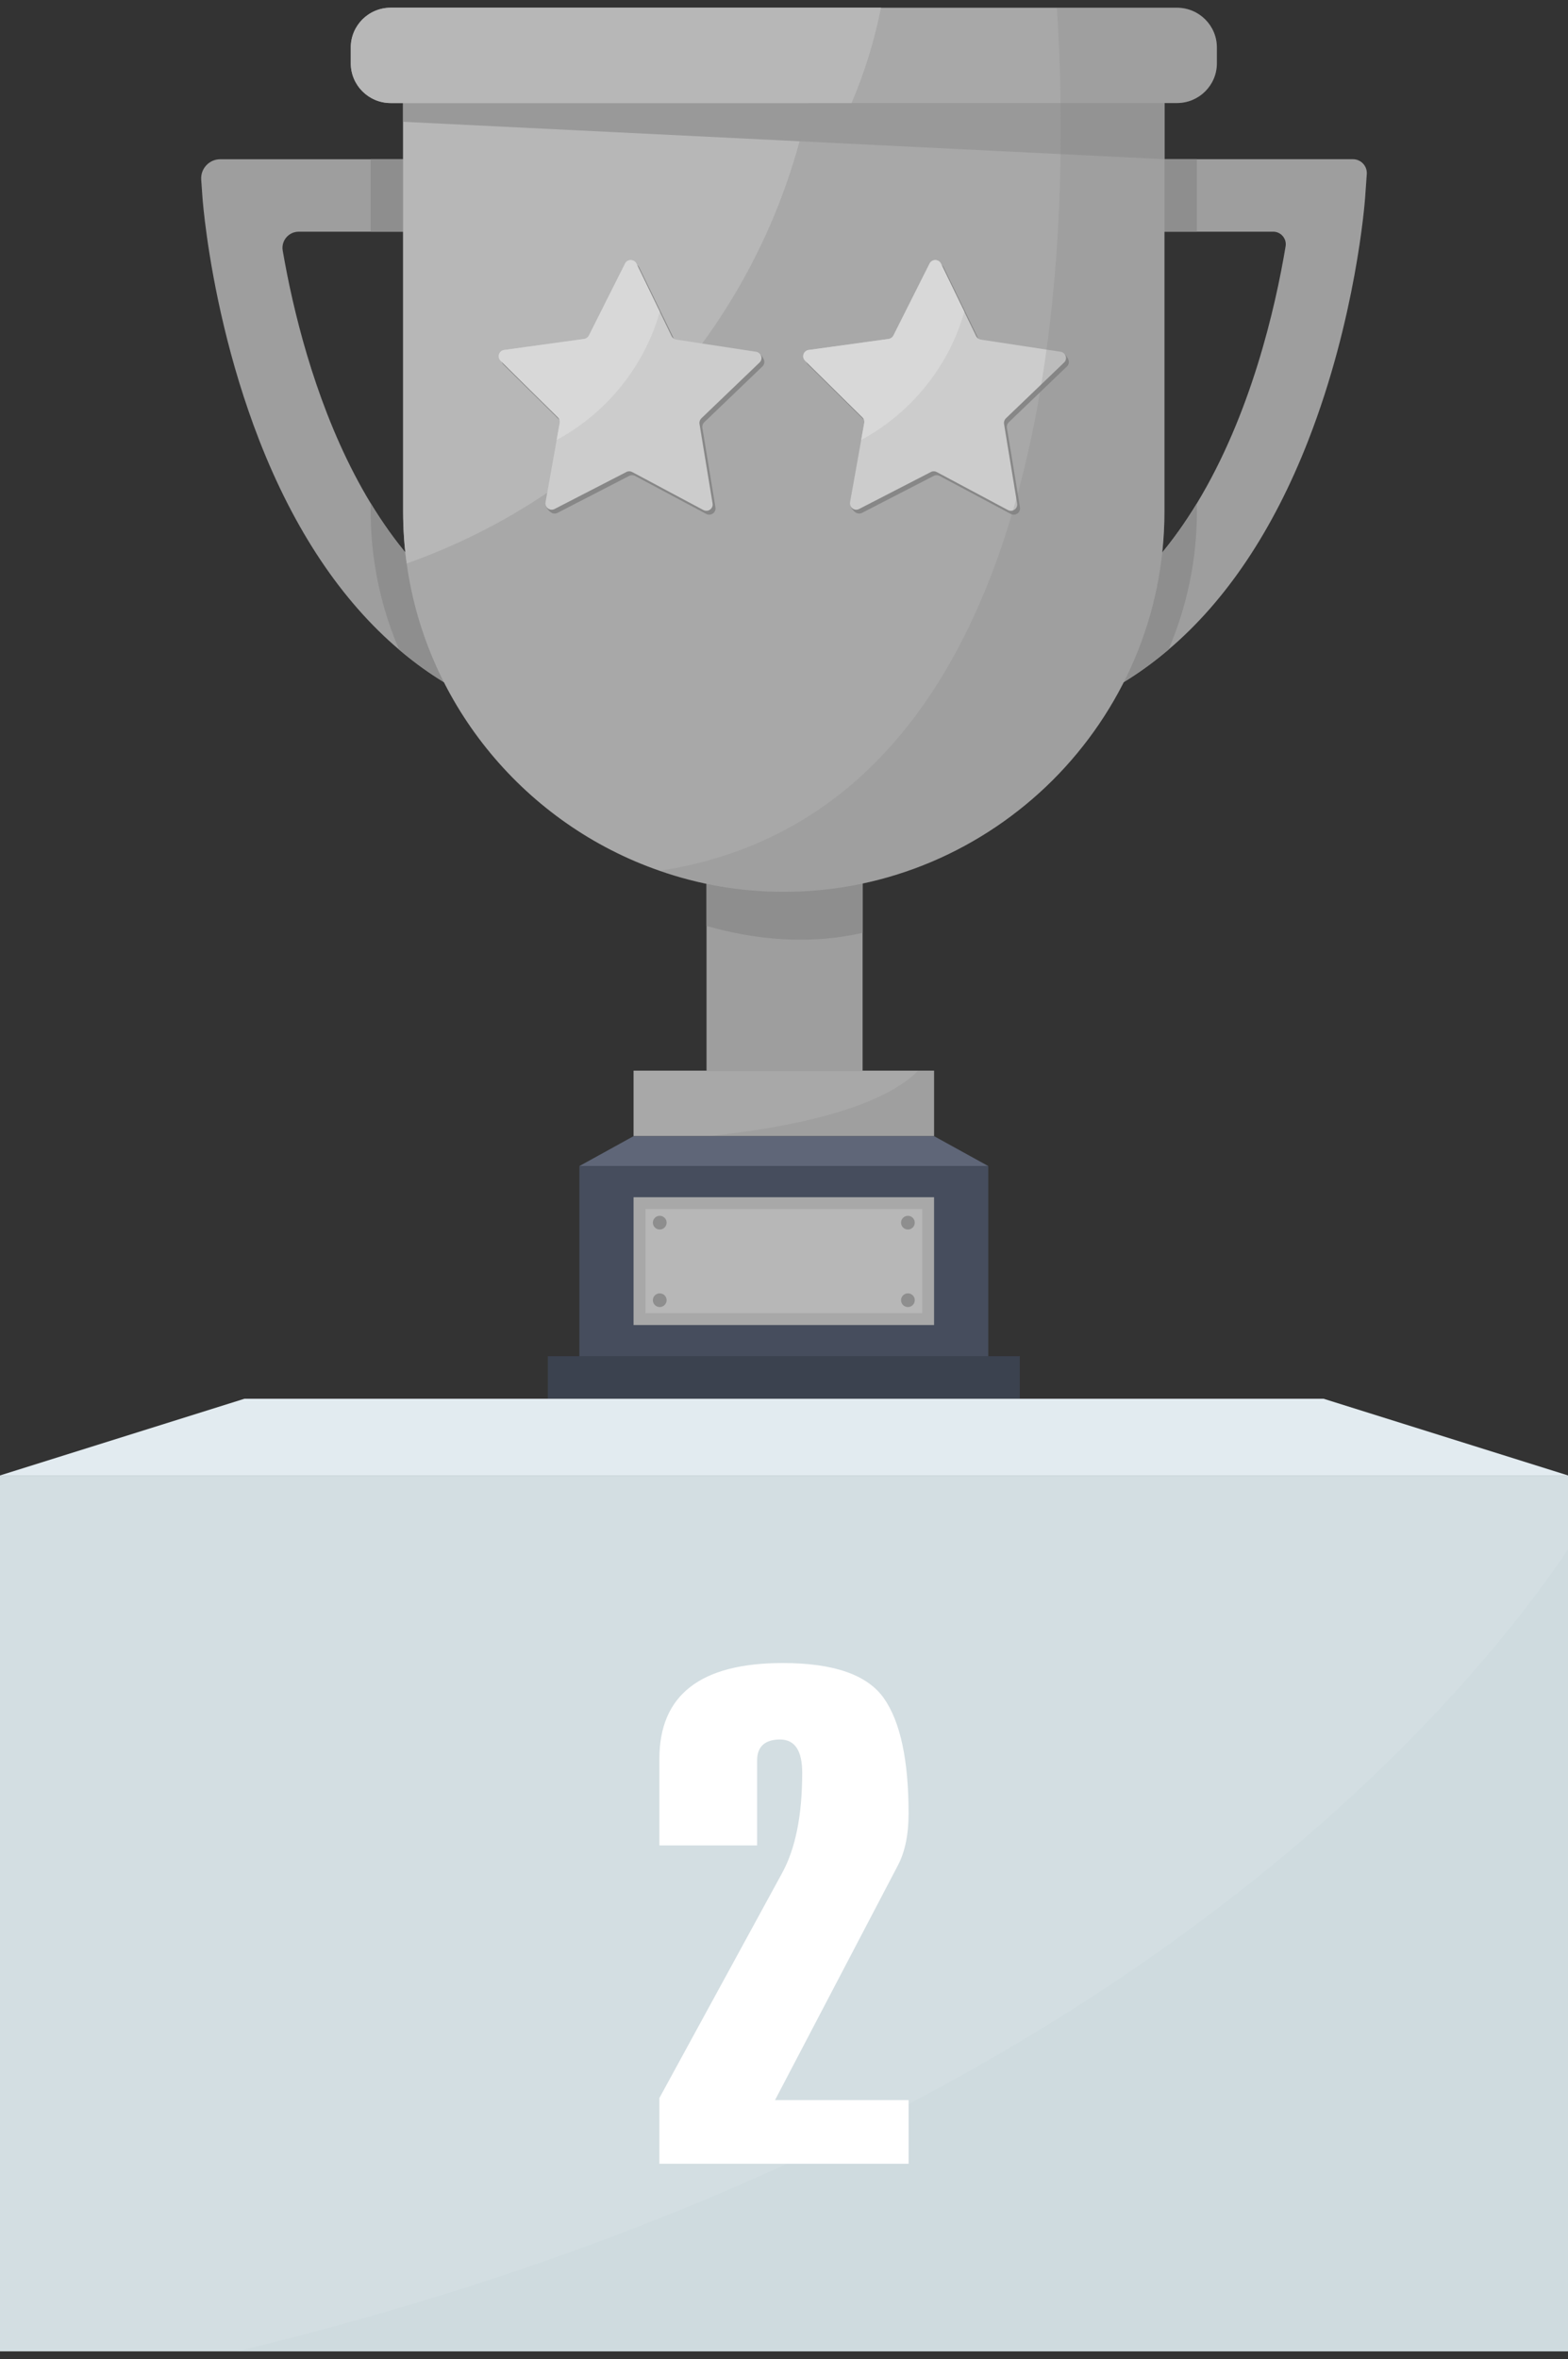
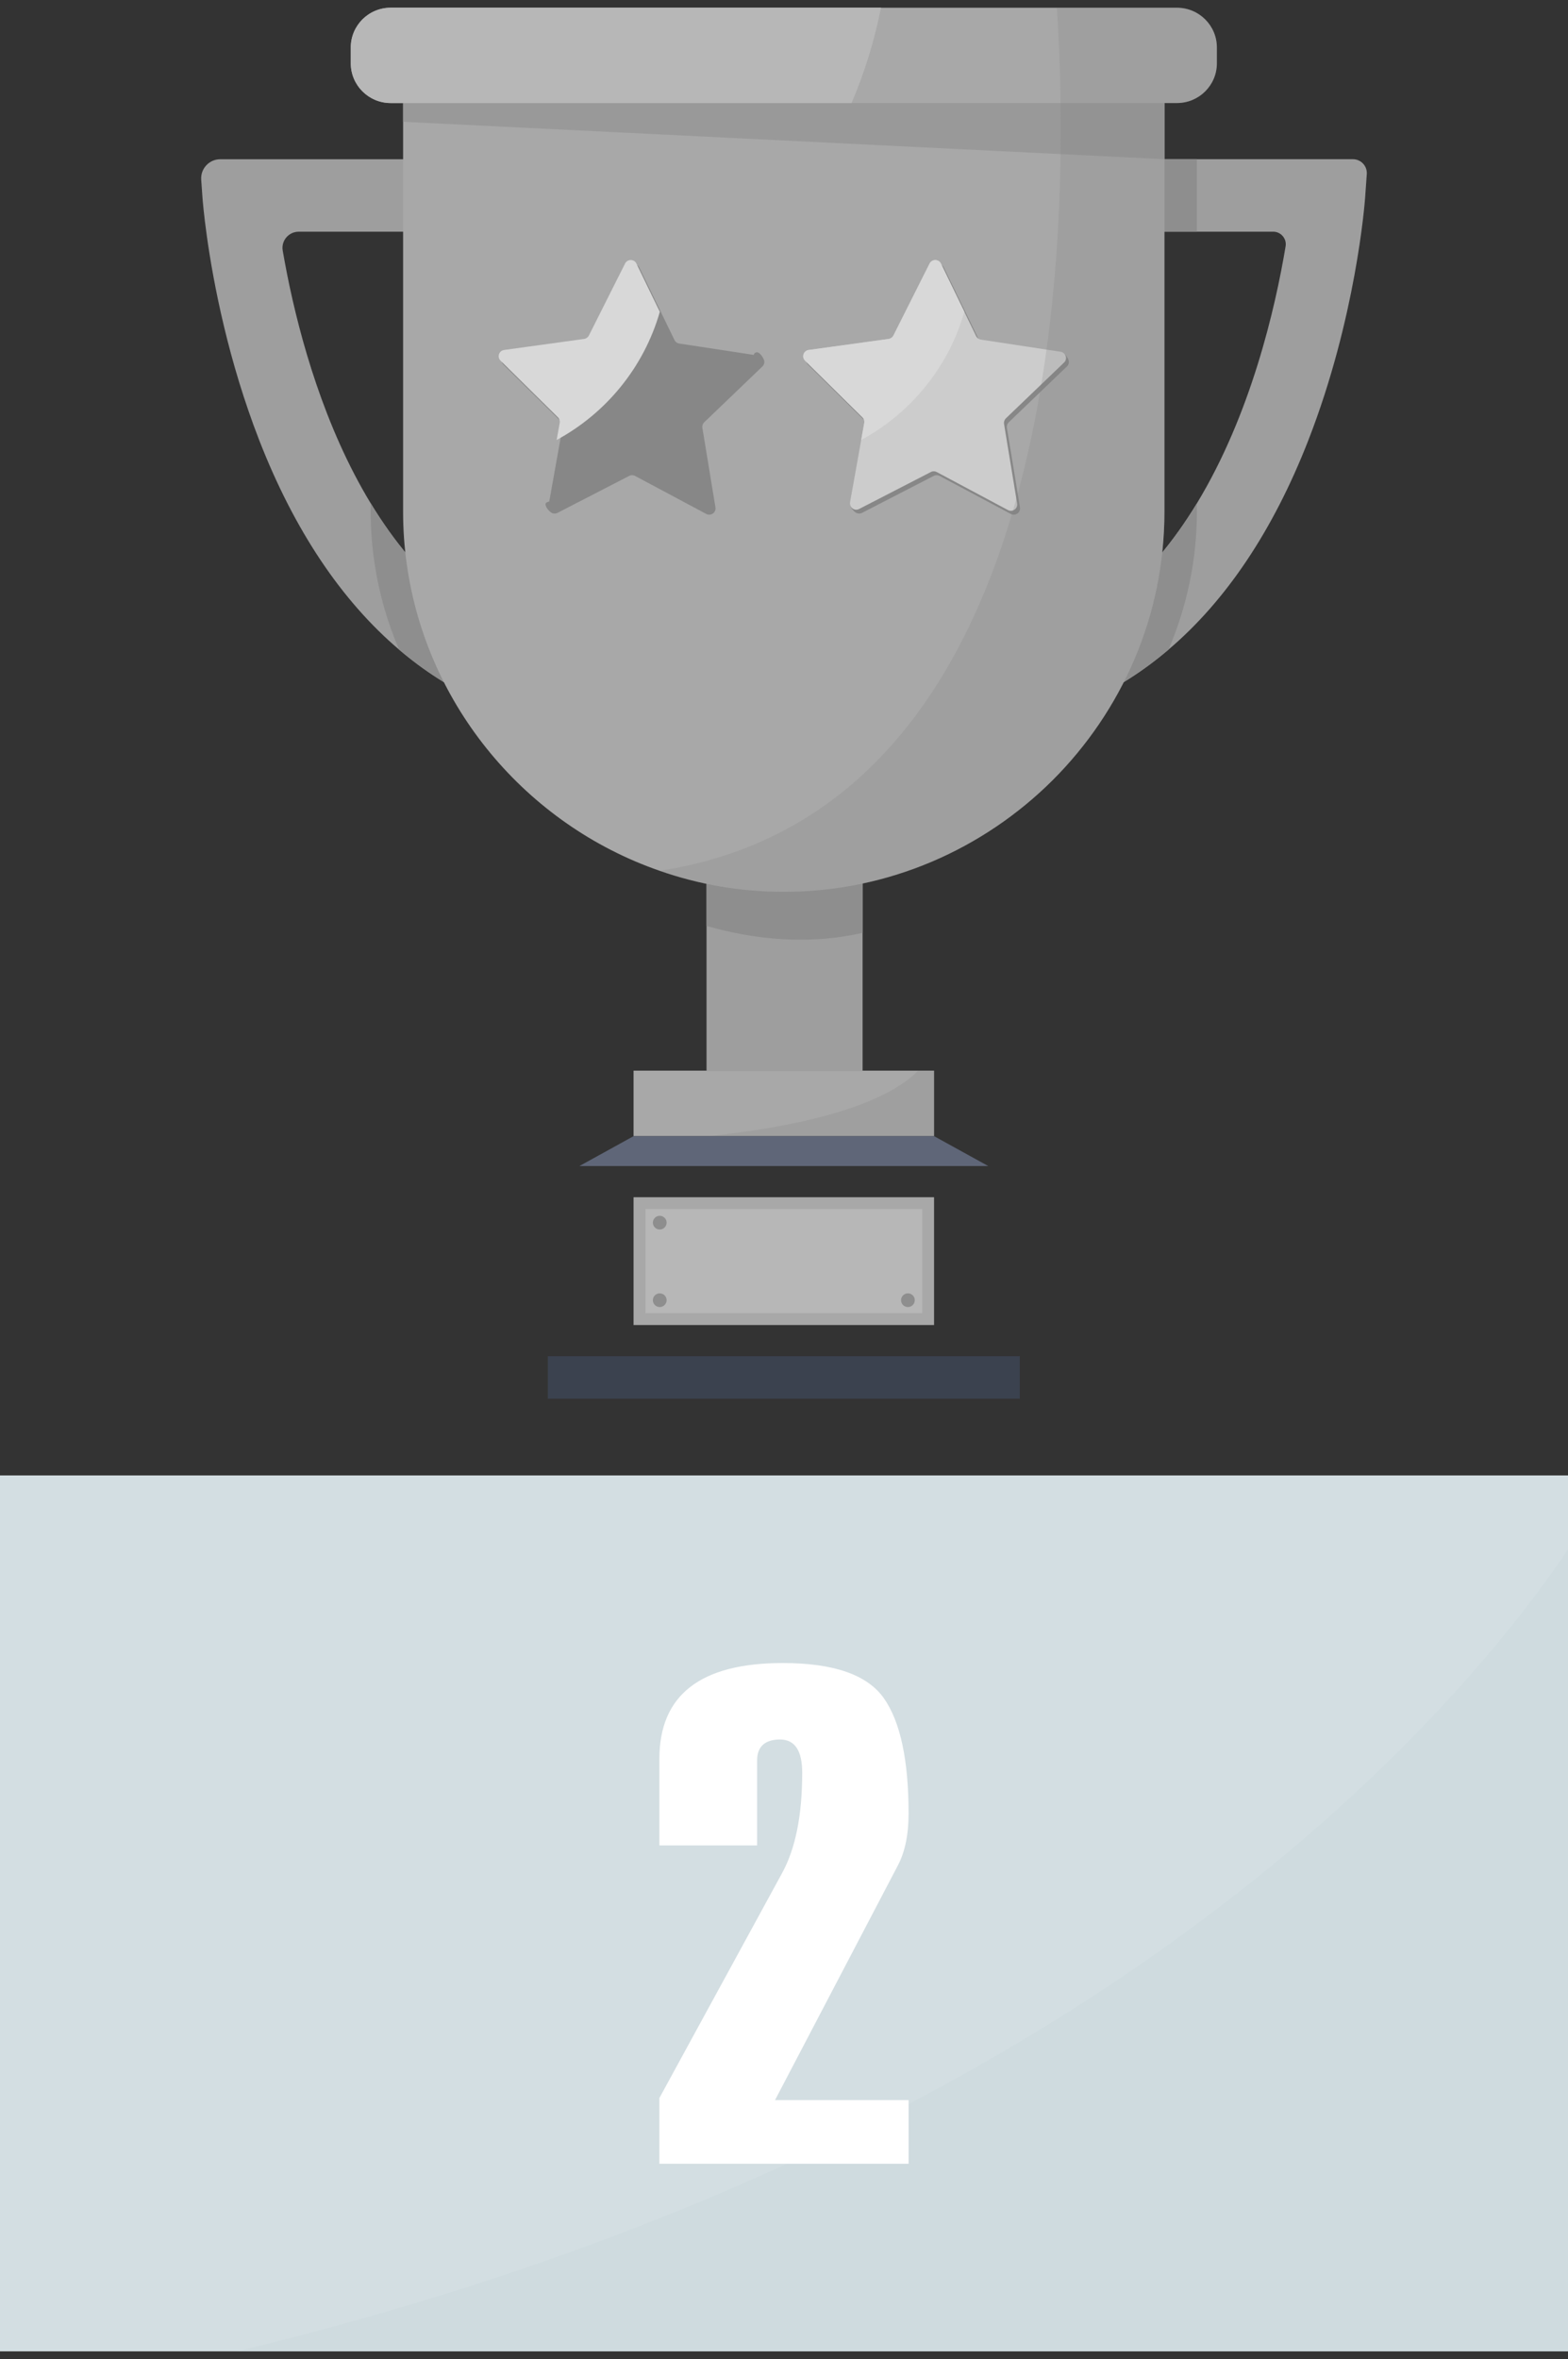
<svg xmlns="http://www.w3.org/2000/svg" width="139" height="209" viewBox="0 0 139 209" fill="none">
  <rect x="0" y="0" width="139" height="209" fill="#333333" stroke="none" />
  <g clip-path="url(#clip0_2723_66)">
    <path d="M76.466 67.891H62.633V94.853H76.466V67.891Z" fill="#9E9E9E" />
    <path d="M76.466 65.76V82.646C71.536 83.773 66.739 83.207 62.633 82.034V65.76H76.466Z" fill="#8E8E8E" />
    <path d="M51.535 58.117L50.624 64.473C44.92 63.66 39.805 61.324 35.379 57.556C30.283 53.226 26.101 46.998 22.99 39.027C21.62 35.508 20.609 32.058 19.873 28.989C18.335 22.591 17.976 17.841 17.952 17.548L17.837 15.924C17.766 14.942 18.544 14.107 19.532 14.107H42.074V20.528H26.481C25.589 20.528 24.911 21.327 25.062 22.204C25.178 22.871 25.31 23.587 25.461 24.348C26.578 29.937 28.756 37.824 32.863 44.594C36.923 51.281 42.868 56.883 51.535 58.118V58.117Z" fill="#9E9E9E" />
    <path d="M121.163 15.427L121.012 17.548C120.98 17.979 120.204 28.186 115.974 39.026C112.863 46.997 108.685 53.221 103.589 57.551C99.162 61.32 94.047 63.66 88.34 64.472L87.43 58.116C96.099 56.88 102.044 51.278 106.101 44.596C110.878 36.725 113.043 27.349 113.966 21.823C114.079 21.143 113.551 20.526 112.86 20.526H96.891V14.105H119.931C120.648 14.105 121.214 14.712 121.163 15.424V15.427Z" fill="#9E9E9E" />
-     <path d="M42.074 14.107H32.863V20.528H42.074V14.107Z" fill="#8E8E8E" />
    <path d="M51.534 58.117L50.624 64.472C44.92 63.66 39.805 61.324 35.379 57.555C34.34 55.132 33.602 52.574 33.204 49.918C32.979 48.419 32.863 46.888 32.863 45.331V44.592C36.923 51.279 42.868 56.88 51.534 58.116V58.117Z" fill="#8E8E8E" />
    <path d="M106.101 14.107H96.891V20.528H106.101V14.107Z" fill="#8E8E8E" />
    <path d="M106.101 44.598V45.333C106.101 49.641 105.209 53.76 103.589 57.553C99.162 61.322 94.047 63.663 88.34 64.474L87.43 58.118C96.099 56.882 102.044 51.28 106.101 44.598Z" fill="#8E8E8E" />
    <path d="M103.226 4.902V45.332C103.226 54.595 99.433 63.007 93.321 69.116C87.199 75.215 78.769 79.01 69.485 79.01C65.639 79.01 61.93 78.359 58.473 77.149C46.671 73.059 37.799 62.575 36.05 49.915C35.839 48.422 35.734 46.886 35.734 45.331V4.902H103.227H103.226Z" fill="#A8A8A8" />
    <path d="M107.874 4.207V5.606C107.874 7.551 106.293 9.129 104.333 9.129H34.638C32.679 9.129 31.098 7.551 31.098 5.606V4.207C31.098 2.262 32.679 0.686 34.638 0.686H104.333C106.293 0.686 107.874 2.263 107.874 4.209V4.207Z" fill="#A8A8A8" />
-     <path d="M72.383 4.904C69.781 25.828 55.395 43.104 36.054 49.919C35.844 48.42 35.738 46.889 35.738 45.331V4.904H72.383Z" fill="#B7B7B7" />
    <path d="M35.738 9.131V10.79L103.23 14.107V9.131H35.738Z" fill="#999999" />
    <path d="M78.096 0.68C77.514 3.617 76.636 6.445 75.487 9.132H34.632C32.679 9.132 31.094 7.549 31.094 5.601V4.21C31.094 2.258 32.679 0.68 34.632 0.68L78.096 0.68Z" fill="#B7B7B7" />
    <path d="M67.587 32.468C67.779 32.284 67.797 32.022 67.695 31.817C67.695 31.813 67.695 31.808 67.694 31.804C67.694 31.804 67.281 30.951 66.903 31.29C66.847 31.34 66.828 31.392 66.831 31.445L60.211 30.437C60.029 30.409 59.872 30.293 59.792 30.128L56.671 23.703C56.469 23.287 55.877 23.283 55.668 23.697L52.456 30.077C52.373 30.241 52.215 30.354 52.033 30.378L44.944 31.355C44.485 31.418 44.298 31.979 44.628 32.304L49.716 37.324C49.847 37.453 49.906 37.638 49.874 37.818L48.688 44.434C48.502 44.472 48.339 44.55 48.361 44.708C48.412 45.059 48.795 45.364 48.795 45.364C48.796 45.364 48.797 45.363 48.799 45.362C48.962 45.502 49.199 45.553 49.42 45.44L55.778 42.163C55.941 42.078 56.135 42.08 56.298 42.166L62.608 45.534C63.016 45.752 63.498 45.408 63.423 44.951L62.264 37.905C62.234 37.724 62.296 37.54 62.428 37.413L67.587 32.466V32.468Z" fill="#878787" />
-     <path d="M62.173 37.066C62.041 37.194 61.979 37.379 62.01 37.56L63.169 44.605C63.246 45.062 62.765 45.404 62.354 45.188L56.043 41.821C55.882 41.734 55.688 41.731 55.524 41.819L49.168 45.093C48.755 45.309 48.276 44.955 48.359 44.502L49.347 38.981L49.618 37.473C49.651 37.292 49.591 37.105 49.461 36.979L48.171 35.704H48.169L44.374 31.957C44.044 31.63 44.231 31.072 44.691 31.008L51.78 30.031C51.96 30.005 52.119 29.891 52.202 29.731L55.412 23.347C55.621 22.936 56.213 22.94 56.417 23.354L58.271 27.174L58.492 27.626L59.538 29.781C59.616 29.944 59.775 30.061 59.955 30.088L67.029 31.165C67.489 31.235 67.667 31.799 67.332 32.118L62.173 37.065V37.066Z" fill="#CCCCCC" />
    <path d="M58.492 27.626C57.088 32.521 53.747 36.598 49.347 38.979L49.618 37.471C49.651 37.29 49.591 37.103 49.461 36.977L48.171 35.702H48.169L44.374 31.955C44.044 31.628 44.231 31.07 44.691 31.006L51.78 30.029C51.96 30.003 52.119 29.889 52.202 29.729L55.412 23.345C55.621 22.934 56.213 22.938 56.417 23.352L58.271 27.172L58.492 27.624V27.626Z" fill="#D8D8D8" />
    <path d="M94.583 32.468C94.775 32.284 94.793 32.022 94.692 31.817C94.692 31.813 94.692 31.808 94.69 31.804C94.69 31.804 94.277 30.951 93.899 31.29C93.843 31.34 93.824 31.392 93.827 31.445L87.207 30.437C87.025 30.409 86.868 30.293 86.789 30.128L83.667 23.703C83.466 23.287 82.873 23.283 82.665 23.697L79.452 30.077C79.369 30.241 79.211 30.354 79.029 30.378L71.941 31.355C71.481 31.418 71.294 31.979 71.624 32.304L76.712 37.324C76.844 37.453 76.902 37.638 76.87 37.818L75.684 44.434C75.499 44.472 75.335 44.55 75.357 44.708C75.408 45.059 75.791 45.364 75.791 45.364C75.792 45.364 75.793 45.363 75.795 45.362C75.958 45.502 76.195 45.553 76.416 45.44L82.774 42.163C82.937 42.078 83.131 42.08 83.294 42.166L89.604 45.534C90.013 45.752 90.495 45.408 90.42 44.951L89.26 37.905C89.23 37.724 89.292 37.54 89.424 37.413L94.583 32.466V32.468Z" fill="#878787" />
    <path d="M89.169 37.066C89.037 37.194 88.975 37.379 89.006 37.56L90.166 44.605C90.242 45.062 89.761 45.404 89.35 45.188L83.039 41.821C82.878 41.734 82.684 41.731 82.52 41.819L76.164 45.093C75.751 45.309 75.272 44.955 75.355 44.502L76.344 38.981L76.614 37.473C76.647 37.292 76.587 37.105 76.457 36.979L75.167 35.704H75.165L71.37 31.957C71.04 31.63 71.228 31.072 71.688 31.008L78.776 30.031C78.956 30.005 79.115 29.891 79.198 29.731L82.408 23.347C82.617 22.936 83.209 22.94 83.413 23.354L85.267 27.174L85.488 27.626L86.534 29.781C86.612 29.944 86.771 30.061 86.951 30.088L94.025 31.165C94.485 31.235 94.663 31.799 94.328 32.118L89.169 37.065V37.066Z" fill="#CCCCCC" />
    <path d="M85.488 27.626C84.084 32.521 80.743 36.598 76.344 38.979L76.614 37.471C76.647 37.29 76.587 37.103 76.457 36.977L75.167 35.702H75.165L71.37 31.955C71.04 31.628 71.228 31.07 71.688 31.006L78.776 30.029C78.956 30.003 79.115 29.889 79.198 29.729L82.408 23.345C82.617 22.934 83.209 22.938 83.413 23.352L85.267 27.172L85.488 27.624V27.626Z" fill="#D8D8D8" />
    <path d="M82.803 94.857H56.164V100.662H82.803V94.857Z" fill="#A8A8A8" />
    <g style="mix-blend-mode:multiply" opacity="0.2">
      <path d="M82.803 94.857V100.662H62.781C74.467 99.431 79.367 96.907 81.4 94.857H82.802H82.803Z" fill="#7C7C7C" />
    </g>
    <g style="mix-blend-mode:multiply" opacity="0.2">
      <path d="M107.873 4.207V5.605C107.873 7.55 106.292 9.128 104.332 9.128H103.226V45.331C103.226 54.594 99.433 63.006 93.32 69.115C87.198 75.214 78.768 79.009 69.485 79.009C65.639 79.009 61.929 78.358 58.473 77.148C90.433 72.258 94.332 31.439 94.015 9.127C94.004 7.623 93.962 6.214 93.911 4.9C93.848 3.343 93.774 1.924 93.689 0.684H104.331C106.291 0.684 107.872 2.261 107.872 4.207H107.873Z" fill="#7C7C7C" />
    </g>
    <path d="M87.609 103.31H51.359L56.165 100.66H82.803L87.609 103.31Z" fill="#5F6678" />
-     <path d="M87.608 103.311H51.359V120.156H87.608V103.311Z" fill="#464D5D" />
+     <path d="M87.608 103.311V120.156H87.608V103.311Z" fill="#464D5D" />
    <path d="M82.803 106.07H56.164V117.394H82.803V106.07Z" fill="#A8A8A8" />
    <path d="M81.75 116.342V107.121H57.219V116.342H81.75Z" fill="#B7B7B7" />
    <path d="M59.093 108.325C59.093 108.66 58.821 108.932 58.484 108.932C58.148 108.932 57.875 108.66 57.875 108.325C57.875 107.989 58.148 107.717 58.484 107.717C58.821 107.717 59.093 107.989 59.093 108.325Z" fill="#8E8E8E" />
-     <path d="M81.093 108.325C81.093 108.66 80.82 108.932 80.484 108.932C80.147 108.932 79.875 108.66 79.875 108.325C79.875 107.989 80.147 107.717 80.484 107.717C80.82 107.717 81.093 107.989 81.093 108.325Z" fill="#8E8E8E" />
    <path d="M59.093 115.194C59.093 115.529 58.821 115.801 58.484 115.801C58.148 115.801 57.875 115.529 57.875 115.194C57.875 114.858 58.148 114.586 58.484 114.586C58.821 114.586 59.093 114.858 59.093 115.194Z" fill="#8E8E8E" />
    <path d="M81.093 115.194C81.093 115.529 80.82 115.801 80.484 115.801C80.147 115.801 79.875 115.529 79.875 115.194C79.875 114.858 80.147 114.586 80.484 114.586C80.82 114.586 81.093 114.858 81.093 115.194Z" fill="#8E8E8E" />
    <path d="M90.405 120.154H48.562V123.922H90.405V120.154Z" fill="#3B424F" />
-     <path d="M139 130.719H0L21.672 123.924H117.328L139 130.719Z" fill="#E2EBF0" />
    <path d="M139 130.719H0V208.321H139V130.719Z" fill="#D3DEE2" />
    <g style="mix-blend-mode:multiply" opacity="0.25">
      <path d="M139.002 137.277V208.321H21.012C96.526 190.079 128.727 152.451 139.002 137.277Z" fill="#C3D4D8" />
    </g>
    <path d="M80.547 191.703H58.454V185.878L69.332 165.949C70.52 163.782 71.114 160.819 71.114 157.058C71.114 155.096 70.457 154.115 69.146 154.115C67.836 154.115 67.118 154.728 67.118 155.955V163.497H58.453V155.832C58.453 150.17 62.099 147.34 69.391 147.34C73.897 147.34 76.884 148.377 78.348 150.452C79.812 152.527 80.544 155.936 80.544 160.678C80.544 162.538 80.227 164.071 79.592 165.276L68.703 186.064H80.546V191.705L80.547 191.703Z" fill="white" />
  </g>
  <defs>
    <clipPath id="clip0_2723_66">
      <rect width="139" height="207.642" fill="white" transform="translate(0 0.68)" />
    </clipPath>
  </defs>
</svg>